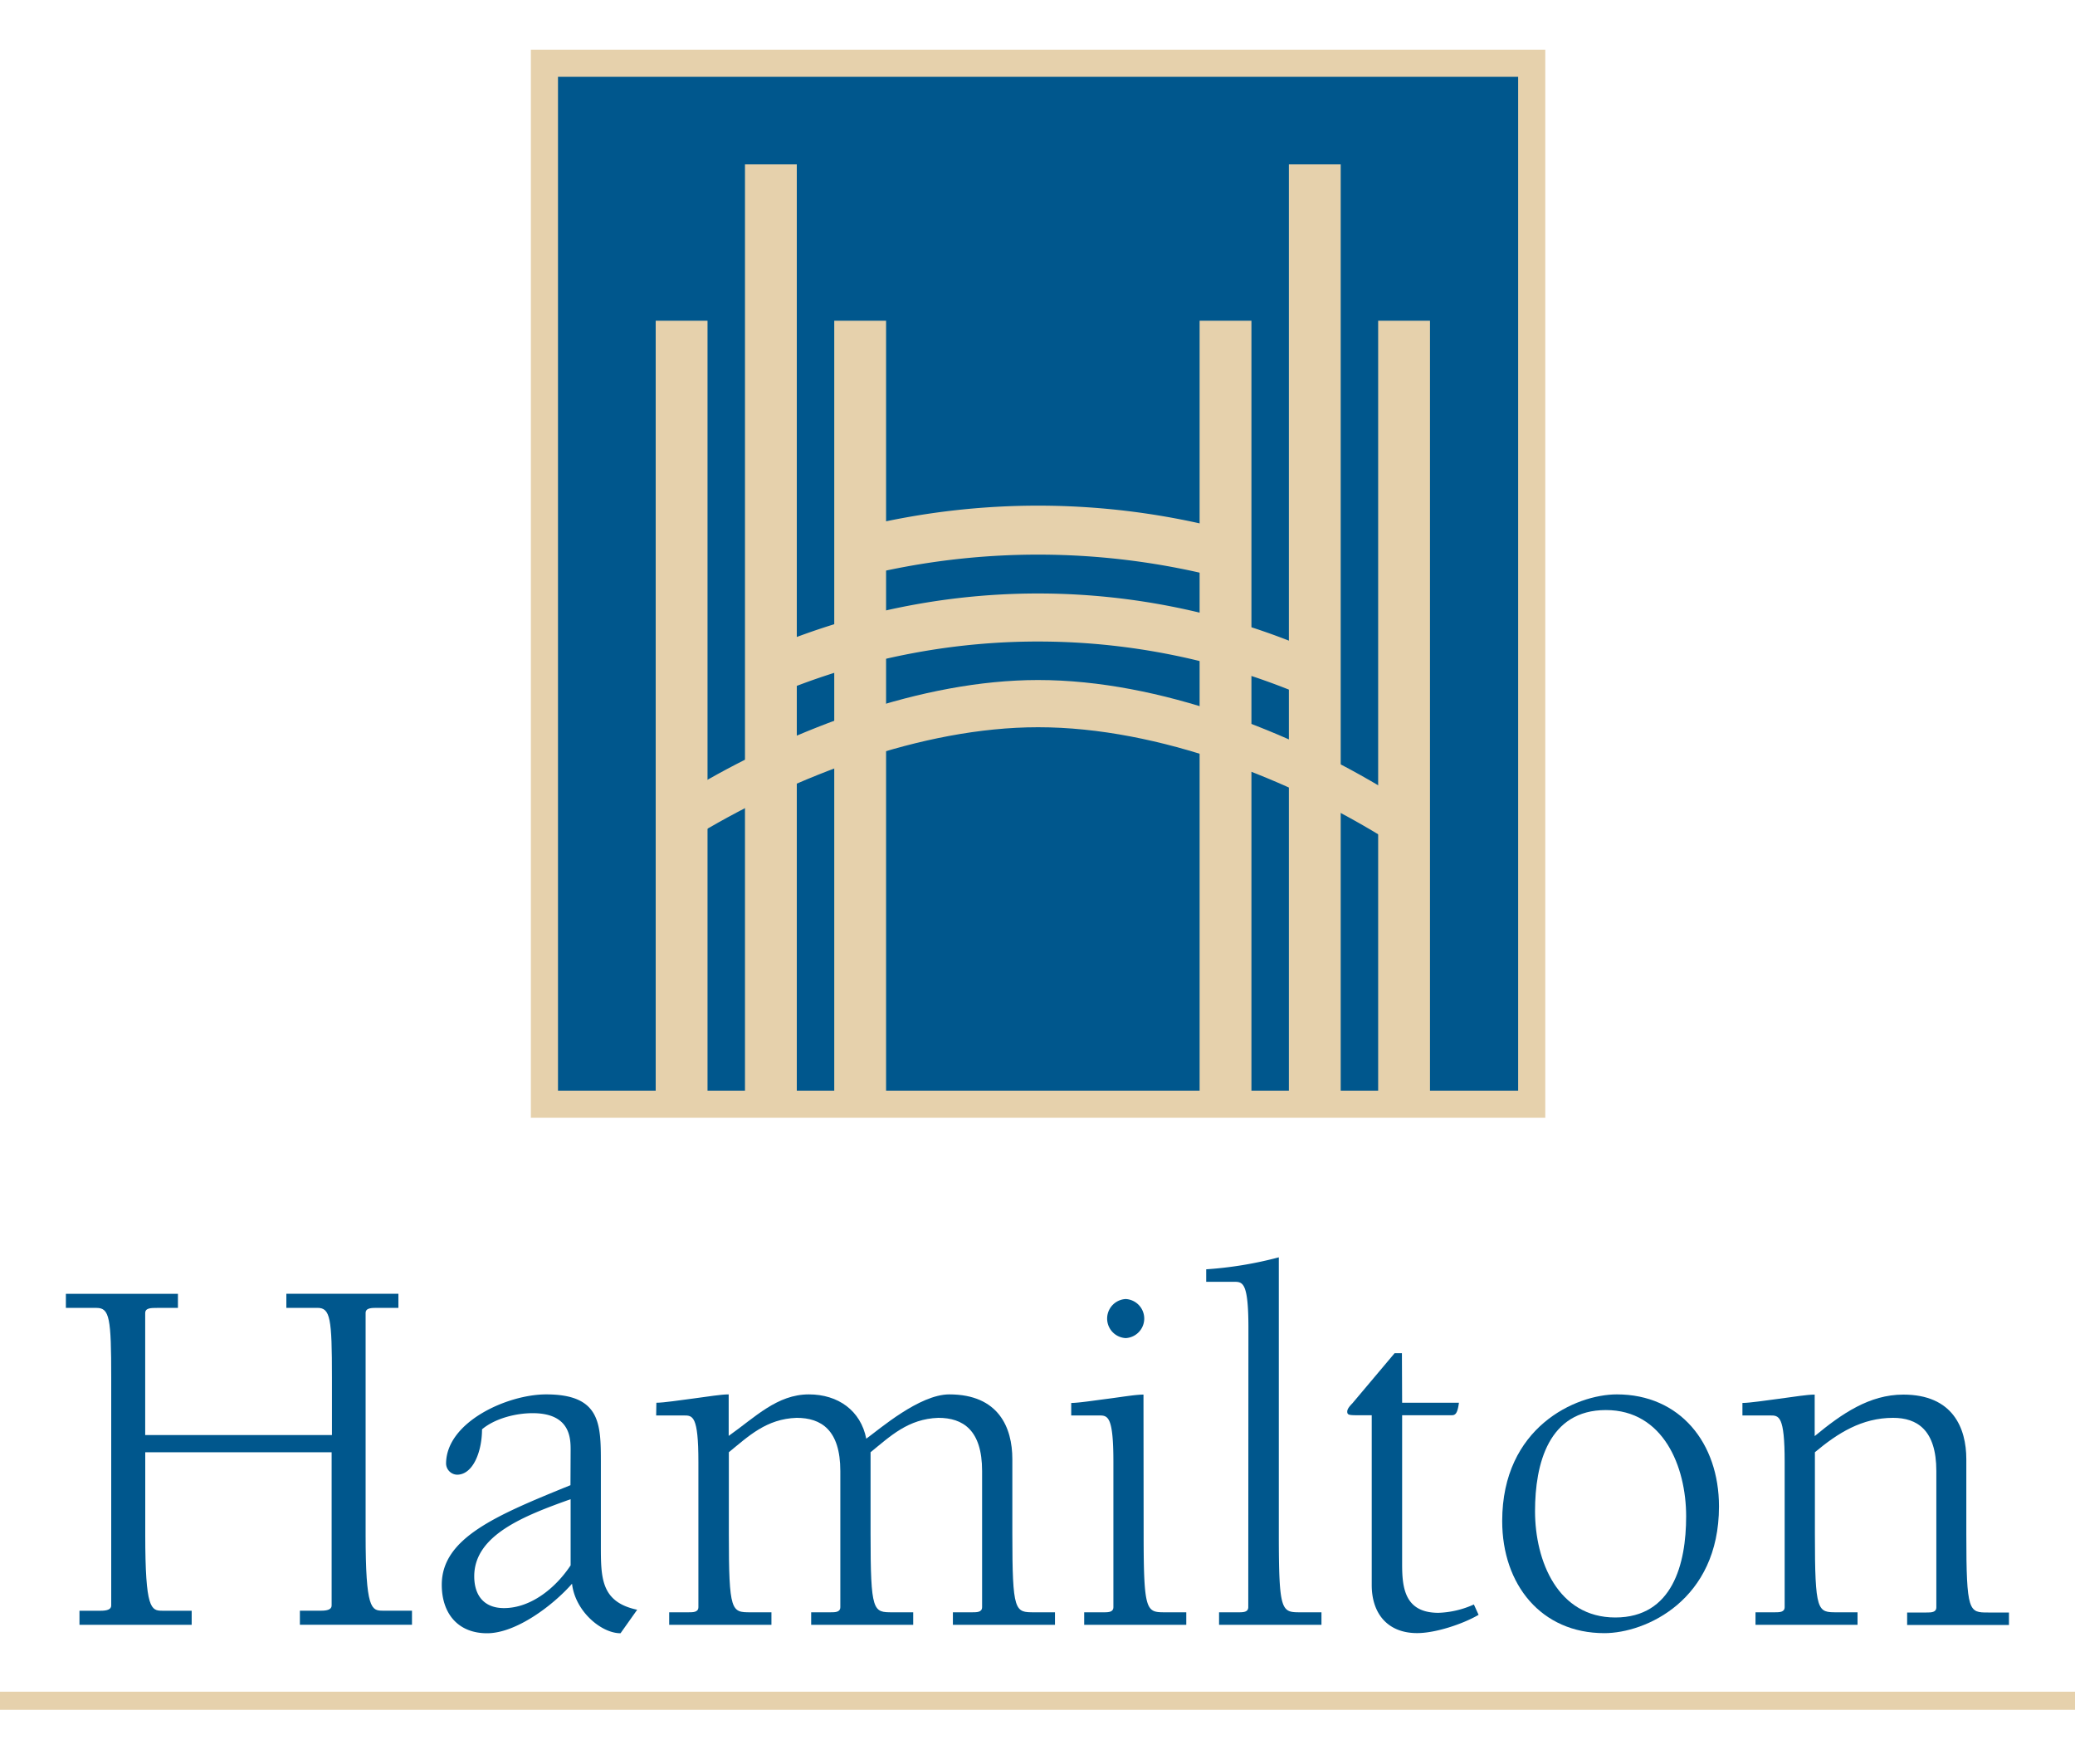
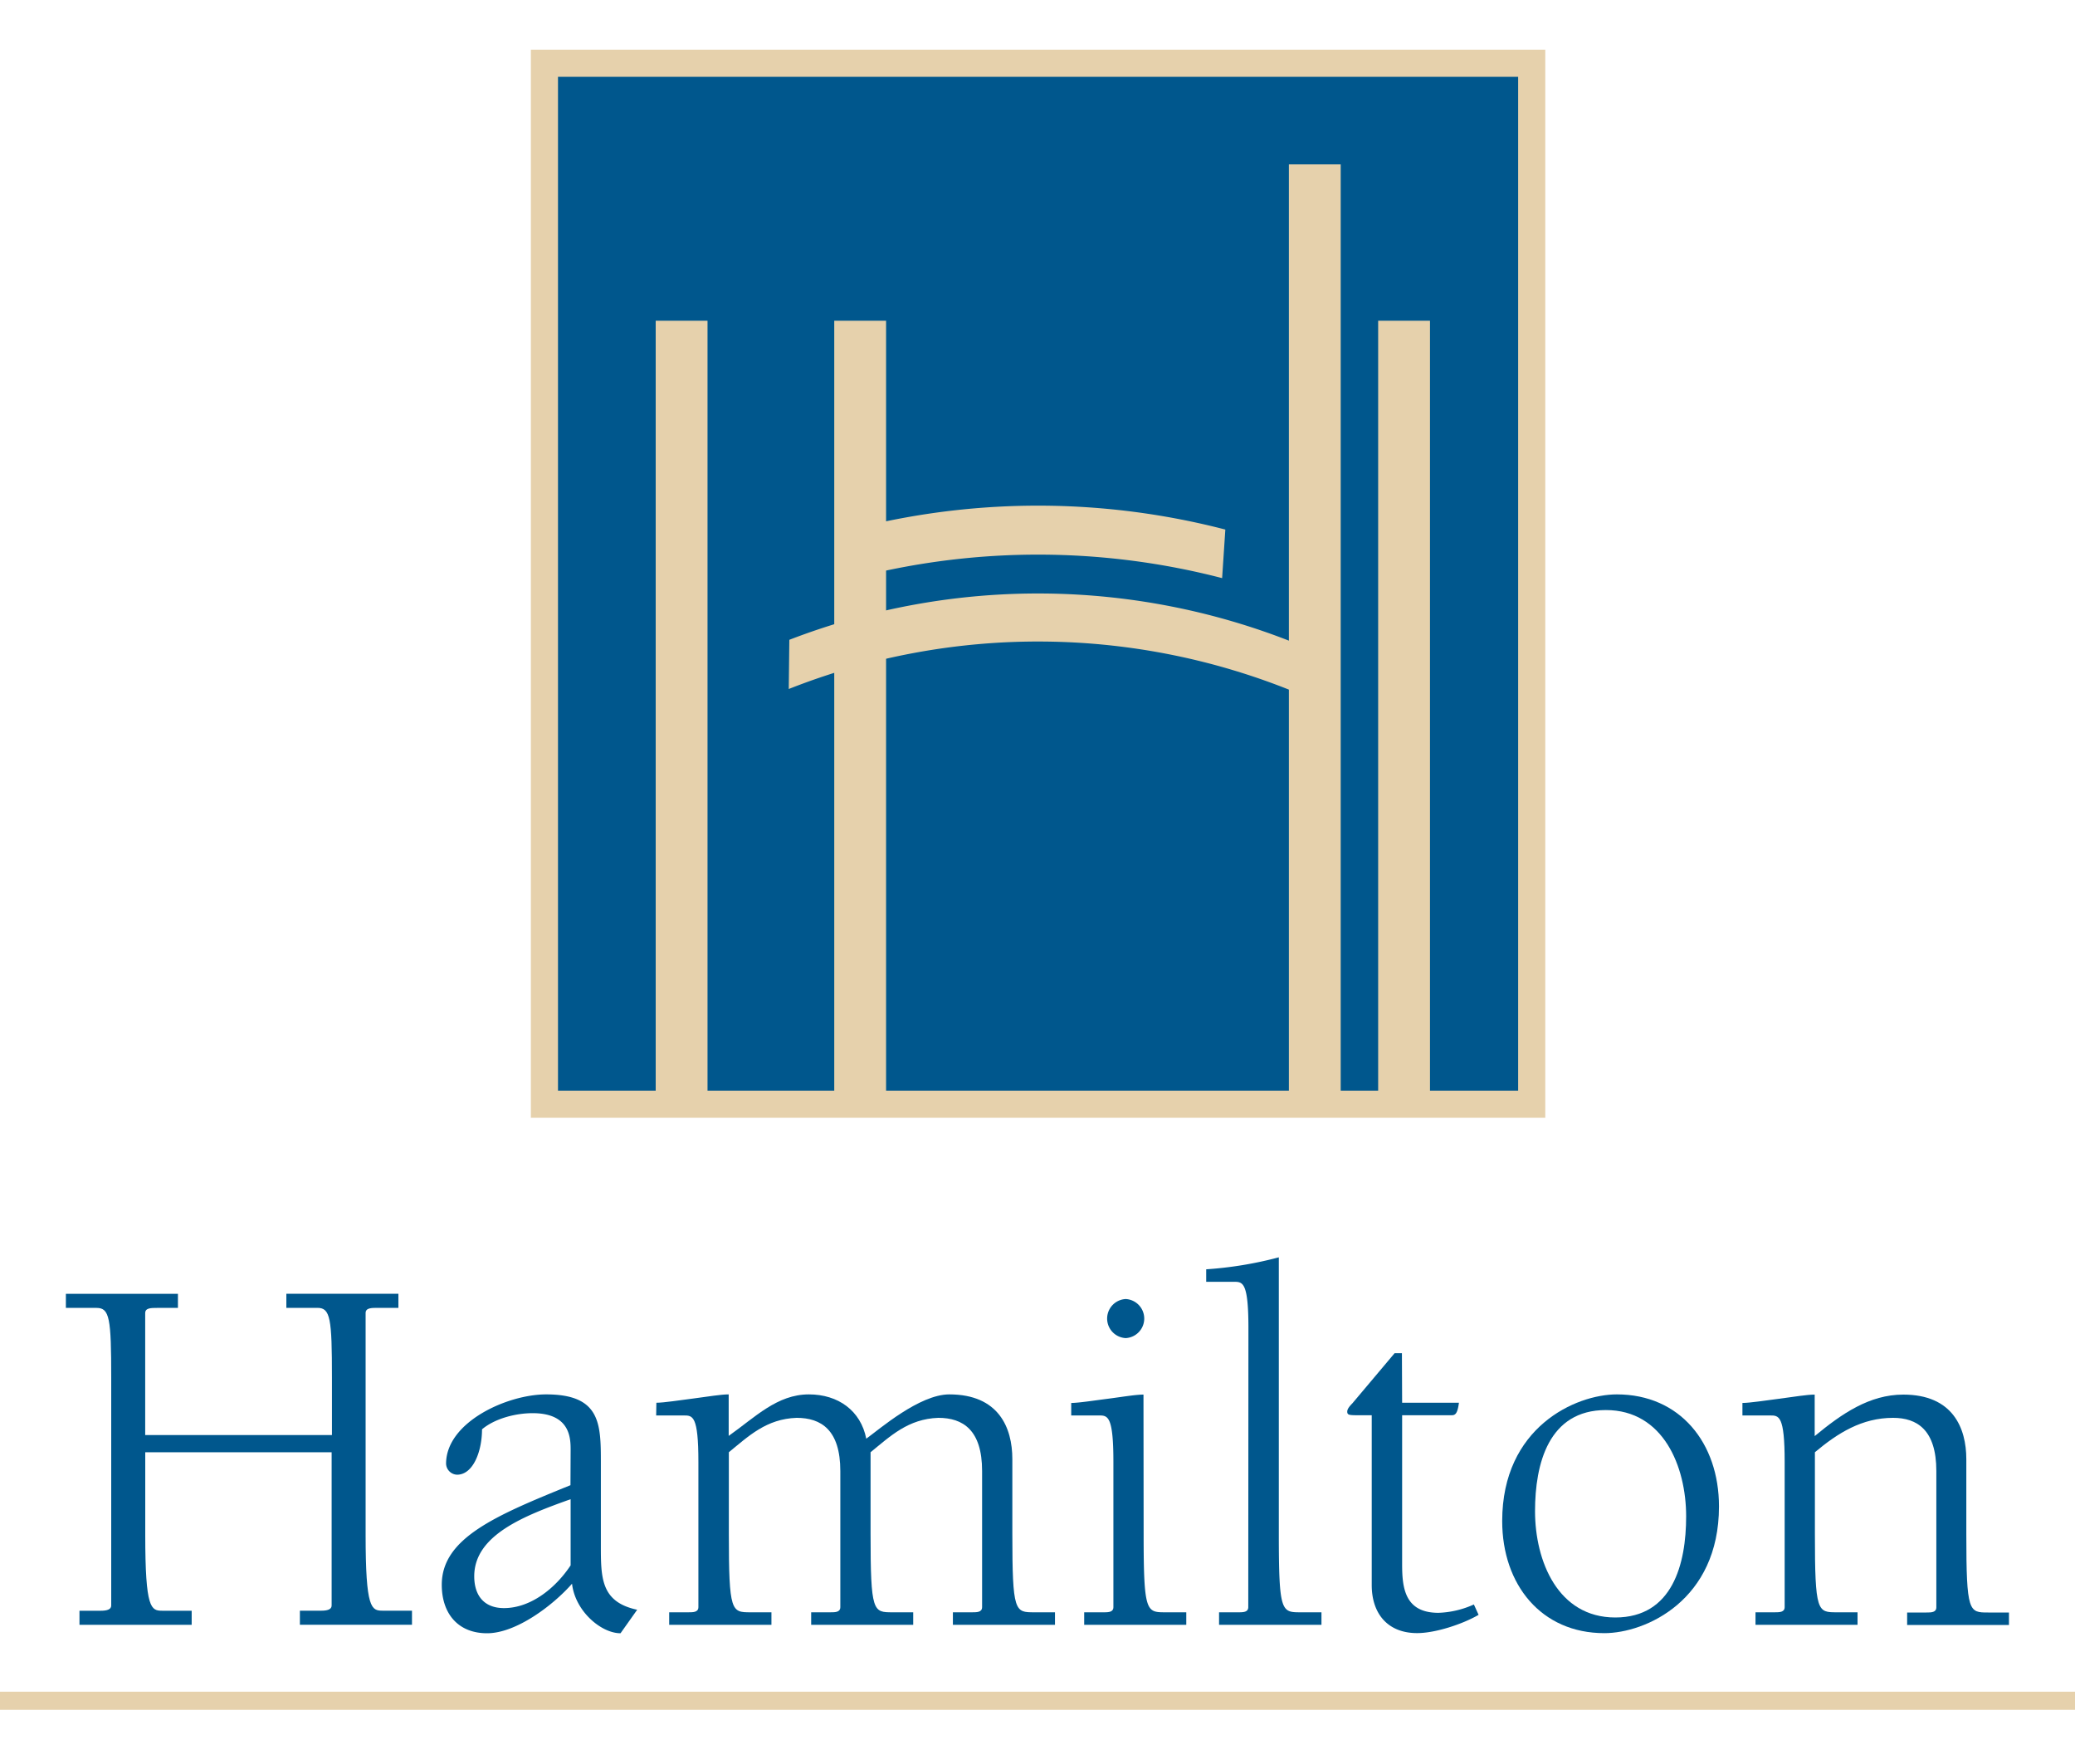
<svg xmlns="http://www.w3.org/2000/svg" id="Layer_1" data-name="Layer 1" width="400" height="340" viewBox="0 0 400 340">
  <defs>
    <style>.cls-1,.cls-4{fill:#00578d;}.cls-1,.cls-3{stroke:#e6d1ac;}.cls-1{stroke-miterlimit:2;stroke-width:5.23px;}.cls-2{fill:#e6d1ac;}.cls-3{fill:none;stroke-width:3.49px;}</style>
  </defs>
  <title>hamilton-logo2</title>
  <rect class="cls-1" x="104.95" y="12.19" width="190.32" height="200.64" />
-   <rect class="cls-2" x="143.61" y="31.68" width="9.99" height="180.89" />
  <rect class="cls-2" x="126.4" y="61.82" width="9.99" height="150.75" />
  <rect class="cls-2" x="160.82" y="61.82" width="9.99" height="150.75" />
  <rect class="cls-2" x="248.46" y="31.68" width="9.99" height="180.89" />
-   <rect class="cls-2" x="231.25" y="61.82" width="9.99" height="150.75" />
  <rect class="cls-2" x="265.67" y="61.82" width="9.99" height="150.75" />
  <path class="cls-2" d="M236.21,102.07a143.69,143.69,0,0,0-70.47-.44l-.09,9.54a141.2,141.2,0,0,1,69.94.26Z" />
  <path class="cls-2" d="M250.27,124.2a133.17,133.17,0,0,0-98.11-.88l-.11,9.48a130.76,130.76,0,0,1,98.23.86Z" />
-   <path class="cls-2" d="M267.75,152.61c-18.68-11.45-44.13-21.54-67.64-21.54-22.52,0-47.11,9.55-65.26,20.11l.17,9.35c18-10.72,42.59-20.36,65.09-20.36,23.45,0,48.84,10.18,67.36,21.74Z" />
  <line class="cls-3" x1="400" y1="327.81" y2="327.81" />
  <path class="cls-4" d="M28,279.91v15.88c0,14.36,1.11,14.67,3.32,14.67h5.63v2.71H15.32v-2.71h4.12c1.1,0,2-.21,2-1v-43.9c0-11.46-.31-13.47-2.82-13.47H12.7v-2.71H34.3v2.71h-4c-1.2,0-2.31,0-2.31,1V276.6h36V265.55c0-11.46-.3-13.47-2.81-13.47H55.2v-2.71H76.8v2.71h-4c-1.21,0-2.32,0-2.32,1v42.7c0,14.36,1.11,14.67,3.32,14.67h5.62v2.71H57.81v-2.71h4.12c1.11,0,2-.21,2-1V279.91Z" />
  <path class="cls-4" d="M110,279.51c0-2.21,0-7.13-7.33-7.13-3.22,0-7.24,1-9.75,3.11,0,4.22-1.7,8.75-4.82,8.75a2.2,2.2,0,0,1-2.11-2.12c0-8,11.76-13.36,19.29-13.36,10.45,0,10.55,5.63,10.55,13.06v16c0,6.33,0,10.95,7,12.45l-3.21,4.53c-3.72,0-8.74-4.23-9.35-9.55-3.61,4.12-10.74,9.55-16.37,9.55s-8.74-3.82-8.74-9.35c0-9,10.45-13.36,24.81-19.19Zm0,9.45c-9,3.21-18.58,6.93-18.58,14.86,0,3.72,1.91,6.13,5.73,6.13,5.22,0,10-3.92,12.85-8.24Z" />
  <path class="cls-4" d="M126.53,270.37c1.41,0,4.62-.5,7-.8,3.12-.41,5.43-.81,6.94-.81v8c5.12-3.62,9.34-8,15.46-8,5.63,0,10,3.12,11.06,8.54,2.51-1.81,10.25-8.54,16-8.54,9.54,0,12.16,6.43,12.16,12.46v14.37c0,15.17.5,15.17,4.22,15.17h4v2.41H183.69v-2.41h3.72c.91,0,1.91,0,1.91-1V283.53c0-7.94-3.72-10.25-8.44-10.25-5.82.2-9.24,3.52-13.06,6.63v15.68c0,15.17.5,15.17,4.22,15.17h4v2.41H156.37v-2.41h3.72c.9,0,1.9,0,1.9-1V283.53c0-7.94-3.71-10.25-8.43-10.25-5.83.2-9.25,3.52-13.06,6.63v15.68c0,15.17.5,15.17,4.21,15.17h4v2.41H129v-2.41h3.72c.9,0,1.91,0,1.91-1v-28c0-8.94-1.11-8.94-2.81-8.94h-5.33Z" />
  <path class="cls-4" d="M220.46,295.59c0,15.17.51,15.17,4.22,15.17h4v2.41H209v-2.41h3.72c.9,0,1.91,0,1.91-1v-28c0-8.94-1.11-8.94-2.82-8.94H206.5v-2.41c1.4,0,4.62-.5,7-.8,3.12-.41,5.43-.81,6.93-.81ZM217,250.38a3.77,3.77,0,0,1,0,7.53,3.77,3.77,0,0,1,0-7.53Z" />
  <path class="cls-4" d="M240.66,256c0-8.94-1.11-8.94-2.82-8.94h-5.32v-2.41a73.18,73.18,0,0,0,14-2.31v53.25c0,15.17.51,15.17,4.22,15.17h4v2.41H235v-2.41h3.72c.9,0,1.91,0,1.91-1Z" />
  <path class="cls-4" d="M270.29,270.37h10.95c-.3,2.31-.8,2.41-1.5,2.41h-9.45v28.73c0,4.52.5,9.35,7,9.35a17.93,17.93,0,0,0,6.83-1.61l.91,2c-3.12,1.81-8.34,3.52-11.85,3.52-5.73,0-8.75-3.82-8.75-9.25V272.78h-2.21c-2.1,0-2.51,0-2.51-.7,0-.5.41-1,1-1.61l8.13-9.65h1.41Z" />
  <path class="cls-4" d="M311.68,268.76c12.16,0,19.69,9.35,19.69,21.6,0,18.09-14.16,24.42-22.1,24.42-12.16,0-19.69-9.35-19.69-21.61C289.58,275.09,303.75,268.76,311.68,268.76Zm-.3,43c11.05,0,13.66-10.35,13.66-19.49,0-9.64-4.42-20.49-15.47-20.49s-13.66,10.34-13.66,19.49C295.91,300.91,300.33,311.76,311.38,311.76Z" />
  <path class="cls-4" d="M349.86,295.59c0,15.17.5,15.17,4.22,15.17h4v2.41H338.41v-2.41h3.71c.91,0,1.91,0,1.91-1v-28c0-8.94-1.1-8.94-2.81-8.94h-5.33v-2.41c1.41,0,4.62-.5,7-.8,3.11-.41,5.42-.81,6.93-.81v8c5.22-4.32,10.55-8,17.08-8,9.54,0,12.15,6.43,12.15,12.46v14.37c0,15.17.51,15.17,4.22,15.17h4v2.41H367.64v-2.41h3.72c.9,0,1.91,0,1.91-1V283.53c0-7.94-3.72-10.25-8.34-10.25-6,0-10.65,2.92-15.07,6.63Z" />
</svg>